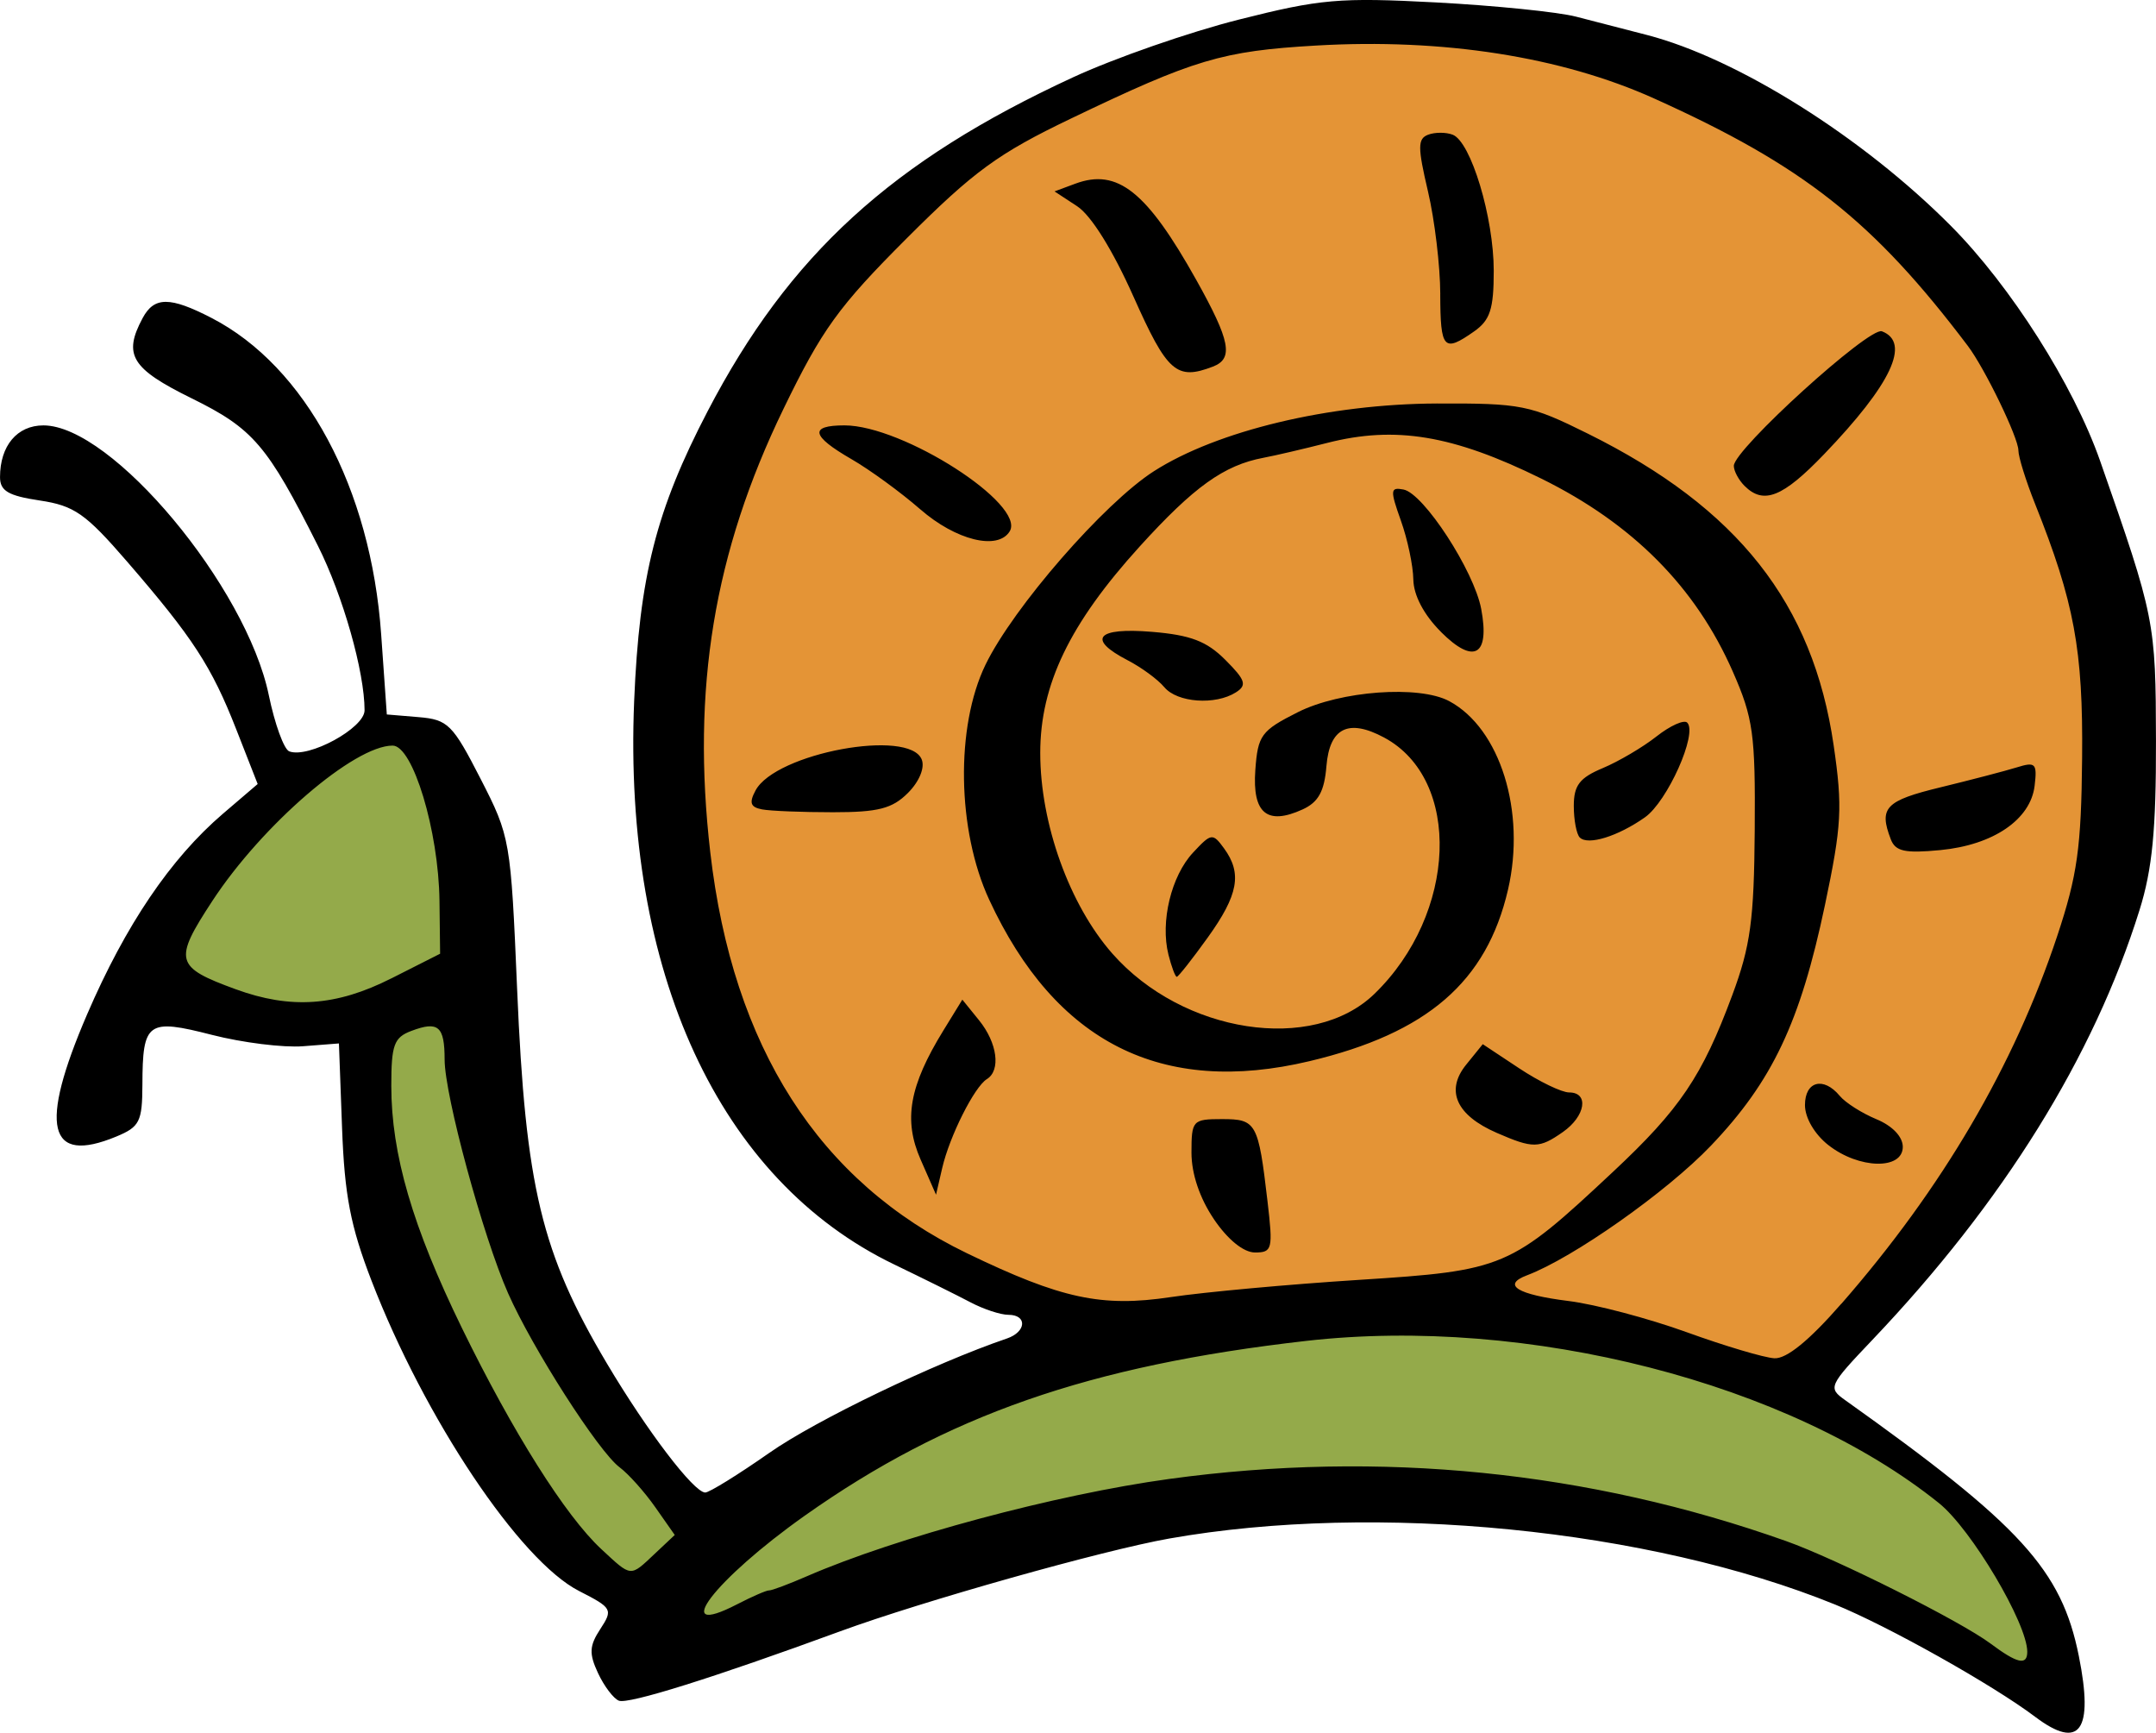
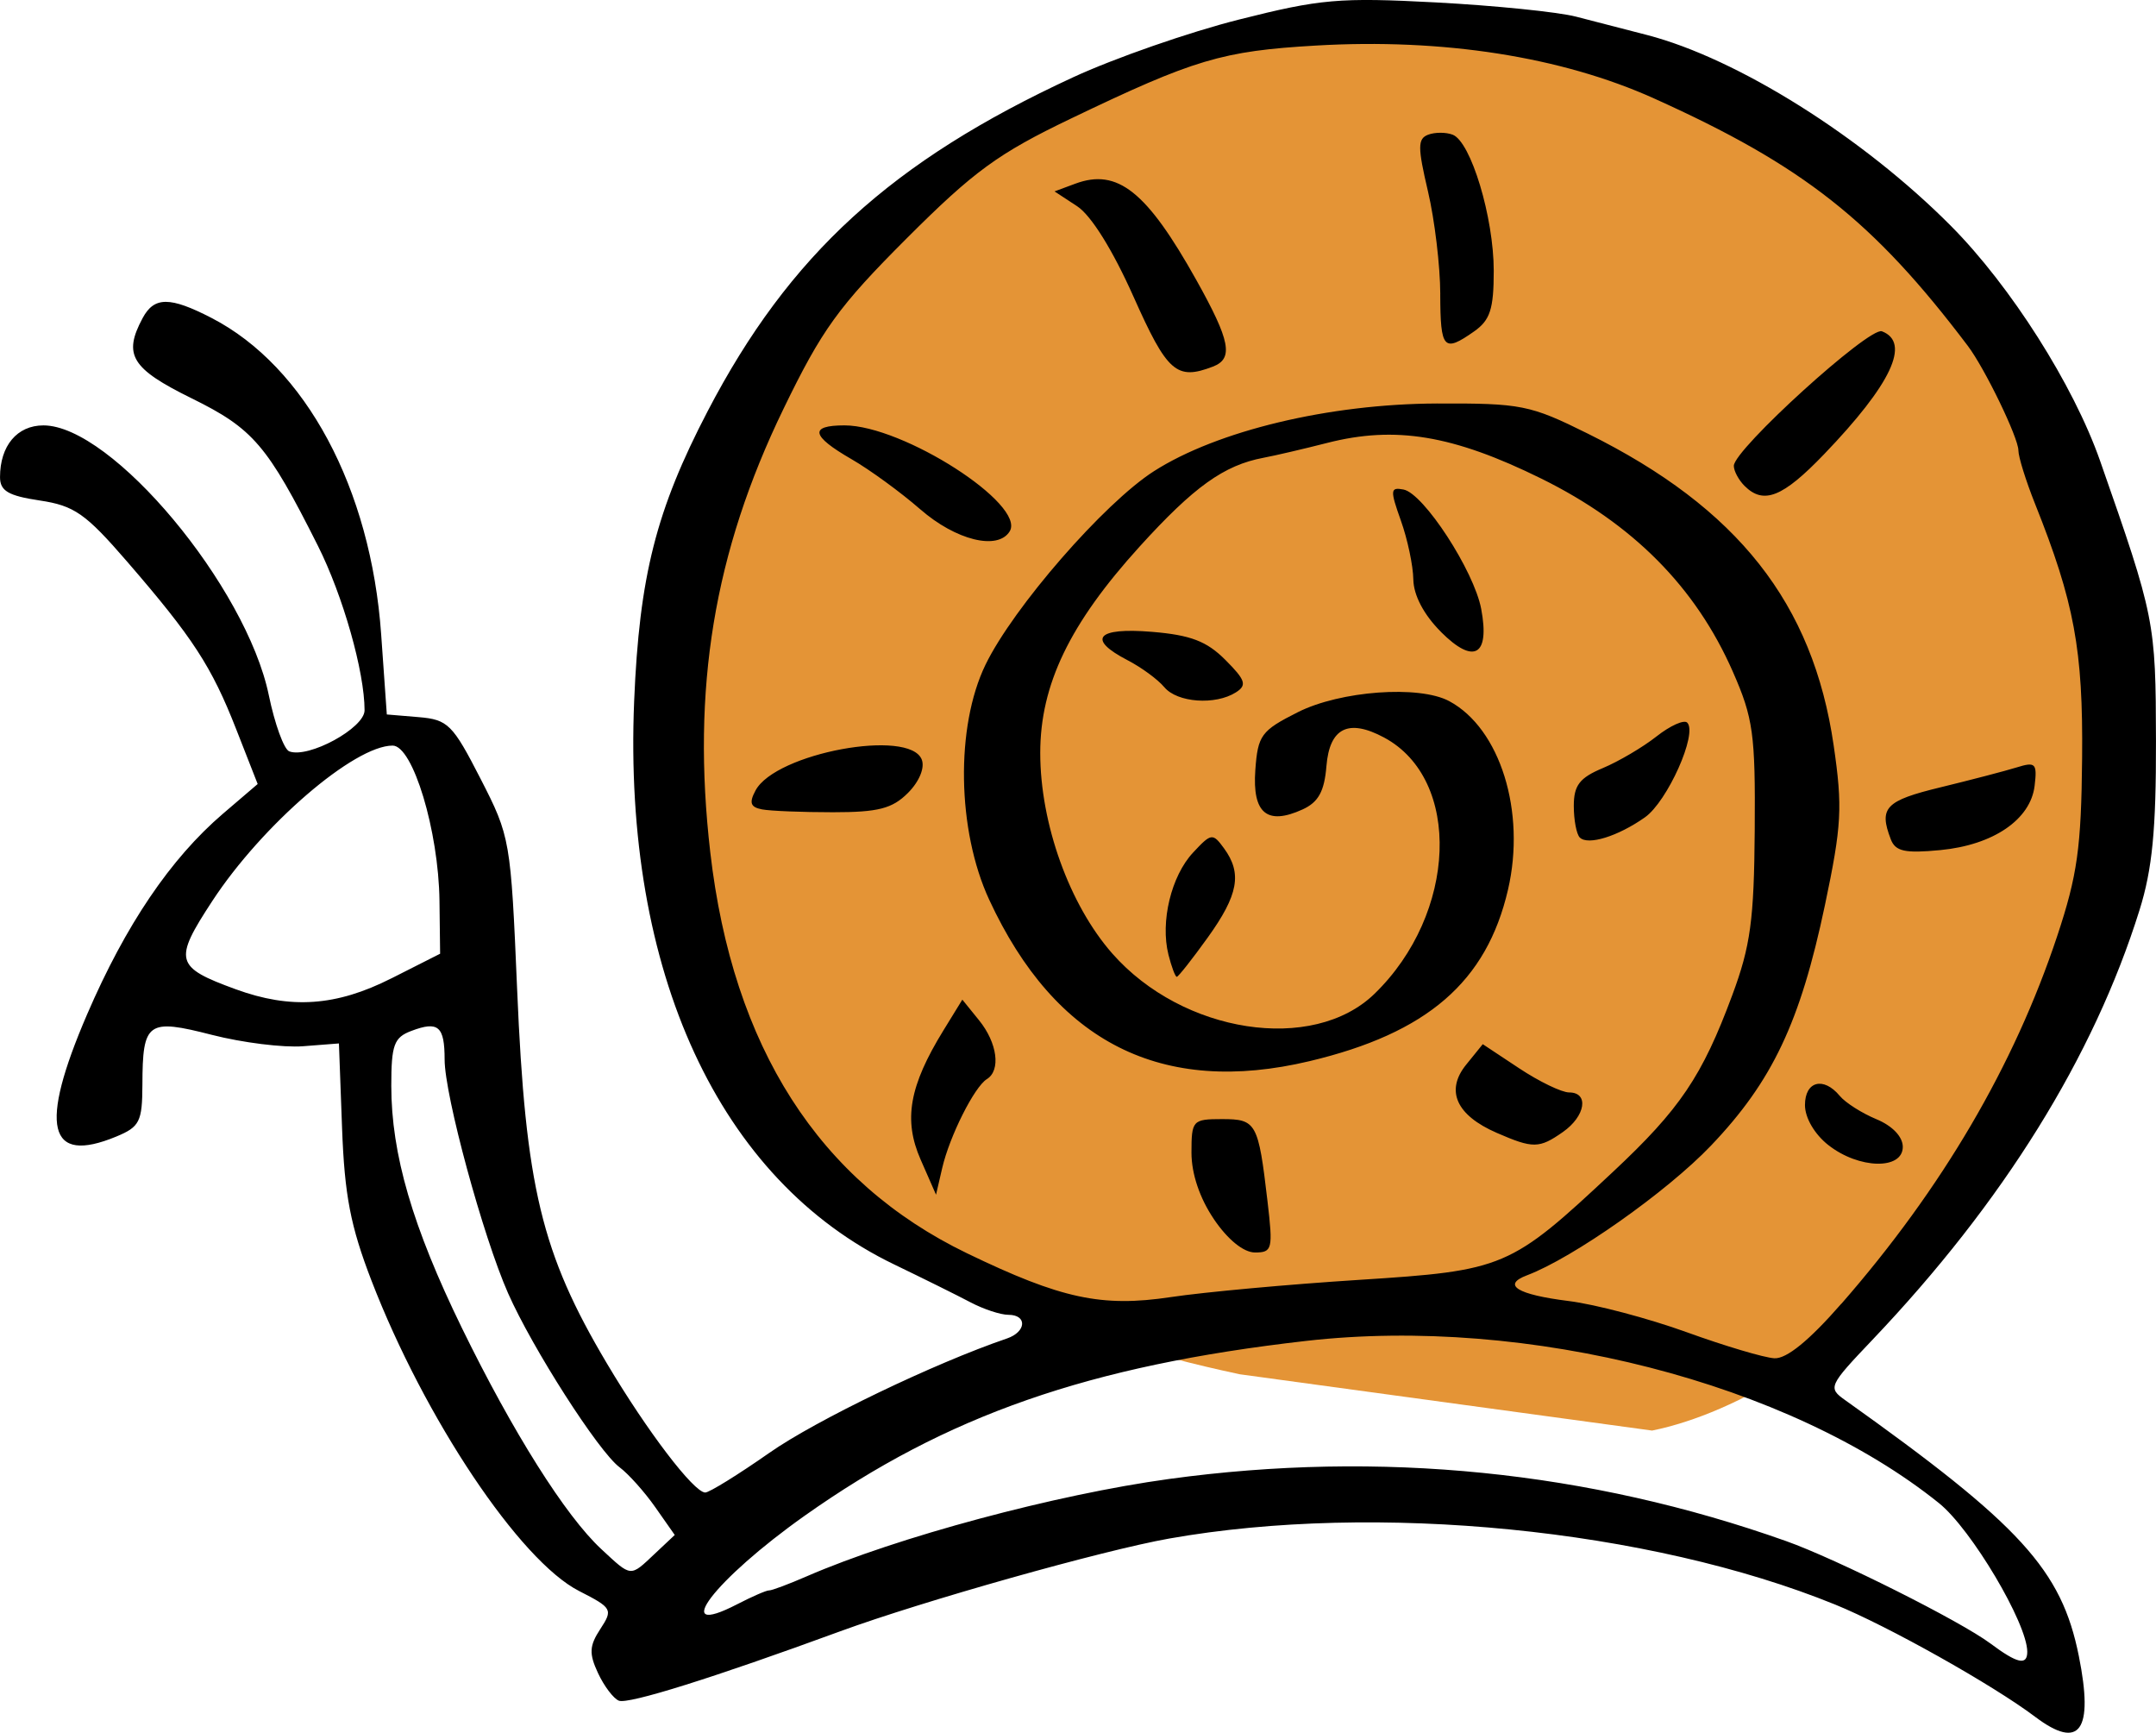
<svg xmlns="http://www.w3.org/2000/svg" width="242.48" height="194.83" version="1.1" viewBox="0 0 64.155 51.549">
  <path d="m36.897 40.885c-11.176-2.366-17.602-8.149-17.202-17.872 0.479-11.643 7.426-22.285 21.597-22.392 9.898-0.075 22.46 7.172 21.848 21.597-0.528 12.459-8.914 19.313-13.979 20.341z" fill="#e49436" />
-   <path d="m3.79 29.249c2.864-4.017 5.854-8.301 9.25-7.283 1.521 9.154 1.029 16.648 7.994 23.773 5.7-7.235 35.941-11.107 40.222 4.395-19.208-10.592-33.431-3.144-42.357-0.544l0.712-1.653c-8.684-6.312-8.257-11.909-8.999-17.684-2.354 0.402-4.574-0.43-6.822-1.004z" fill="#94aa4a" />
  <path d="m60.559 51.074c-1.255-0.947-4.383-2.702-5.951-3.339-5.531-2.248-13.658-3.053-19.815-1.964-1.981 0.351-7.331 1.858-9.79 2.759-3.779 1.385-6.303 2.176-6.587 2.065-0.161-0.063-0.44-0.432-0.621-0.82-0.272-0.583-0.26-0.811 0.068-1.312 0.381-0.582 0.356-0.627-0.633-1.132-1.764-0.9-4.591-5.126-6.176-9.232-0.624-1.617-0.802-2.54-0.876-4.543l-0.093-2.514-1.067 0.083c-0.587 0.046-1.805-0.106-2.708-0.337-1.923-0.493-2.067-0.39-2.073 1.479-0.004 1.102-0.081 1.257-0.777 1.545-2.038 0.844-2.31-0.292-0.869-3.634 1.148-2.663 2.483-4.634 4.04-5.968l1.036-0.886-0.637-1.625c-0.735-1.876-1.289-2.727-3.25-4.994-1.235-1.428-1.57-1.662-2.599-1.816-0.935-0.14-1.181-0.285-1.181-0.694 0-0.934 0.509-1.54 1.292-1.54 2.036 0 6.038 4.791 6.707 8.029 0.177 0.857 0.45 1.607 0.607 1.668 0.57 0.219 2.242-0.692 2.242-1.22 0-1.147-0.642-3.409-1.388-4.894-1.506-2.996-1.926-3.487-3.761-4.39-1.793-0.883-2.042-1.29-1.456-2.384 0.345-0.644 0.812-0.645 2.052-5e-3 2.799 1.445 4.741 5.067 5.047 9.415l0.168 2.381 0.945 0.079c0.873 0.073 1.013 0.212 1.843 1.831 0.885 1.725 0.901 1.821 1.09 6.271 0.249 5.883 0.72 7.842 2.676 11.134 1.191 2.004 2.578 3.824 2.92 3.832 0.117 0.003 0.978-0.529 1.911-1.182 1.393-0.974 4.899-2.661 7.069-3.401 0.579-0.198 0.609-0.704 0.041-0.704-0.232 0-0.738-0.167-1.125-0.371-0.386-0.204-1.407-0.71-2.268-1.125-5.215-2.509-8.075-8.703-7.742-16.761 0.154-3.716 0.653-5.682 2.188-8.627 2.425-4.652 5.473-7.437 10.87-9.93 1.237-0.572 3.458-1.345 4.936-1.718 2.424-0.613 2.996-0.663 5.864-0.511 1.748 0.093 3.624 0.283 4.169 0.423 0.546 0.14 1.498 0.386 2.117 0.547 2.69 0.698 6.417 3.039 9.04 5.679 1.778 1.789 3.647 4.733 4.437 6.986 1.633 4.662 1.657 4.782 1.664 8.342 0.005 2.638-0.109 3.81-0.49 5.027-1.365 4.367-4.057 8.696-7.951 12.787-1.298 1.364-1.325 1.423-0.813 1.787 5.229 3.72 6.444 5.05 6.959 7.618 0.447 2.228 0.029 2.809-1.301 1.806zm-0.234-1.934c0-0.846-1.666-3.651-2.628-4.423-4.451-3.577-12.245-5.575-18.828-4.826-6.462 0.735-10.698 2.212-14.924 5.201-2.684 1.899-4.051 3.689-2.012 2.635 0.449-0.232 0.877-0.418 0.952-0.413 0.075 0.005 0.582-0.185 1.127-0.422 2.676-1.162 7.401-2.431 10.781-2.894 6.279-0.86 12.484-0.235 18.354 1.848 1.503 0.533 5.189 2.381 6.083 3.048 0.799 0.597 1.095 0.663 1.095 0.245zm-40.844-2.914 0.597-0.561-0.58-0.827c-0.319-0.455-0.797-0.99-1.063-1.188-0.625-0.467-2.59-3.534-3.316-5.175-0.747-1.689-1.889-5.89-1.889-6.952-2.23e-4 -0.995-0.188-1.157-0.992-0.853-0.515 0.194-0.595 0.416-0.595 1.633 0 2.03 0.631 4.192 2.103 7.208 1.513 3.098 3.083 5.589 4.146 6.574 0.909 0.843 0.848 0.838 1.589 0.141zm35.316-7.443c2.994-3.427 5.135-7.075 6.419-10.936 0.6-1.806 0.716-2.629 0.741-5.292 0.031-3.223-0.231-4.638-1.401-7.568-0.272-0.682-0.495-1.396-0.495-1.587 7.94e-4 -0.376-0.996-2.436-1.504-3.109-2.811-3.72-4.897-5.364-9.345-7.366-2.757-1.24-6.279-1.79-10.054-1.57-2.793 0.163-3.613 0.407-7.295 2.174-2.164 1.038-2.886 1.566-4.883 3.562-2.029 2.029-2.521 2.709-3.669 5.078-2.068 4.264-2.737 8.323-2.176 13.186 0.67 5.799 3.233 9.801 7.641 11.93 2.802 1.353 4.006 1.612 6.064 1.303 0.992-0.149 3.509-0.379 5.594-0.512 4.333-0.277 4.499-0.347 7.56-3.211 1.997-1.868 2.657-2.845 3.553-5.26 0.543-1.462 0.648-2.237 0.668-4.911 0.021-2.856-0.044-3.329-0.652-4.713-1.105-2.515-2.976-4.4-5.701-5.744-2.623-1.293-4.34-1.579-6.371-1.06-0.693 0.177-1.545 0.376-1.892 0.441-1.179 0.222-2.072 0.862-3.691 2.646-2.08 2.292-2.954 4.108-2.954 6.137 0 2.102 0.867 4.515 2.144 5.966 2.097 2.382 5.967 2.977 7.801 1.2 2.46-2.384 2.61-6.383 0.285-7.627-1.059-0.567-1.62-0.288-1.714 0.852-0.062 0.754-0.239 1.074-0.711 1.289-1.056 0.481-1.497 0.113-1.405-1.17 0.075-1.04 0.173-1.173 1.262-1.722 1.267-0.639 3.611-0.811 4.507-0.331 1.517 0.812 2.289 3.29 1.75 5.611-0.637 2.742-2.403 4.267-5.906 5.1-4.394 1.045-7.56-0.55-9.531-4.801-0.958-2.067-1.007-5.146-0.111-6.993 0.828-1.706 3.529-4.808 5.012-5.757 1.884-1.205 5.214-2.002 8.415-2.014 2.518-0.009 2.775 0.042 4.498 0.897 4.461 2.211 6.699 5.049 7.314 9.274 0.269 1.845 0.239 2.382-0.26 4.753-0.735 3.488-1.565 5.24-3.391 7.154-1.307 1.371-4.104 3.341-5.473 3.857-0.761 0.286-0.294 0.575 1.24 0.766 0.796 0.099 2.375 0.517 3.509 0.927 1.134 0.41 2.309 0.76 2.611 0.776 0.363 0.02 1.037-0.529 1.993-1.624zm-18.672-2.509c-0.425-0.625-0.671-1.353-0.671-1.984 0-0.959 0.034-0.997 0.908-0.997 1.023 0 1.081 0.104 1.355 2.447 0.167 1.421 0.142 1.521-0.372 1.521-0.339 0-0.808-0.379-1.221-0.987zm-8.731-1.778c-0.517-1.179-0.339-2.186 0.678-3.84l0.564-0.917 0.498 0.615c0.544 0.672 0.652 1.489 0.232 1.749-0.372 0.23-1.109 1.696-1.329 2.645l-0.184 0.794zm27.013-0.429c-0.411-0.323-0.697-0.812-0.697-1.191 0-0.711 0.551-0.857 1.035-0.274 0.168 0.203 0.659 0.515 1.091 0.694 0.476 0.197 0.785 0.521 0.785 0.822 0 0.692-1.307 0.662-2.213-0.051zm-9.871-0.366c-1.204-0.523-1.532-1.257-0.908-2.027l0.494-0.61 1.084 0.718c0.596 0.395 1.265 0.718 1.487 0.718 0.598 0 0.487 0.705-0.185 1.176-0.707 0.495-0.888 0.497-1.971 0.026zm-9.768-5.305c-0.245-0.976 0.083-2.334 0.732-3.03 0.544-0.584 0.585-0.59 0.923-0.128 0.544 0.745 0.428 1.383-0.485 2.654-0.461 0.642-0.876 1.168-0.921 1.168s-0.157-0.298-0.249-0.663zm21.495-3.43c-0.36-0.937-0.159-1.147 1.482-1.544 0.909-0.221 1.931-0.488 2.27-0.593 0.555-0.173 0.608-0.119 0.529 0.546-0.119 1.006-1.229 1.764-2.806 1.915-1.055 0.101-1.336 0.04-1.475-0.323zm-9.253-0.049c-0.099-0.099-0.179-0.523-0.179-0.942 0-0.611 0.172-0.835 0.86-1.123 0.473-0.198 1.194-0.622 1.601-0.943 0.408-0.321 0.819-0.506 0.914-0.411 0.318 0.318-0.589 2.347-1.259 2.818-0.806 0.567-1.695 0.842-1.937 0.6zm-24.335-0.838c-0.345-0.066-0.39-0.196-0.193-0.563 0.596-1.114 4.587-1.853 4.947-0.917 0.094 0.246-0.076 0.655-0.413 0.992-0.466 0.466-0.884 0.573-2.233 0.573-0.913 0-1.861-0.038-2.108-0.085zm11.97-3.636c-0.189-0.228-0.68-0.588-1.091-0.801-1.222-0.632-0.922-0.982 0.726-0.845 1.149 0.095 1.629 0.279 2.183 0.835 0.601 0.602 0.649 0.752 0.314 0.965-0.611 0.389-1.749 0.307-2.131-0.154zm8.233-1.645c-0.51-0.51-0.814-1.087-0.822-1.558-0.006-0.411-0.173-1.201-0.371-1.754-0.324-0.908-0.316-0.998 0.078-0.923 0.6 0.114 2.1 2.419 2.313 3.554 0.261 1.392-0.217 1.664-1.199 0.682zm-15.494-3.646c-0.582-0.508-1.505-1.18-2.05-1.494-1.196-0.689-1.261-1.003-0.206-1.003 1.743 0 5.41 2.353 4.916 3.154-0.354 0.573-1.602 0.265-2.659-0.657zm24.527-0.698c-0.175-0.175-0.318-0.443-0.318-0.595-0.001-0.485 4.031-4.147 4.407-4.003 0.866 0.332 0.28 1.574-1.723 3.659-1.23 1.28-1.799 1.506-2.366 0.939zm-18.183-5.631c-0.616-1.382-1.259-2.415-1.675-2.687l-0.674-0.442 0.62-0.23c1.254-0.464 2.125 0.23 3.599 2.865 1.013 1.812 1.115 2.339 0.495 2.577-1.084 0.416-1.36 0.172-2.365-2.084zm9.13-0.07c-0.002-0.837-0.167-2.215-0.367-3.063-0.308-1.311-0.308-1.562 0.004-1.682 0.202-0.077 0.531-0.078 0.732-6.61e-4 0.542 0.208 1.222 2.461 1.222 4.05 0 1.14-0.107 1.468-0.588 1.805-0.903 0.633-0.999 0.527-1.004-1.109zm-31.217 20.356 1.455-0.736-0.019-1.575c-0.025-2.08-0.791-4.617-1.394-4.617-1.144 0-3.881 2.357-5.363 4.619-1.165 1.778-1.115 1.969 0.691 2.629 1.64 0.6 2.995 0.506 4.63-0.321z" stroke-width=".265" />
</svg>